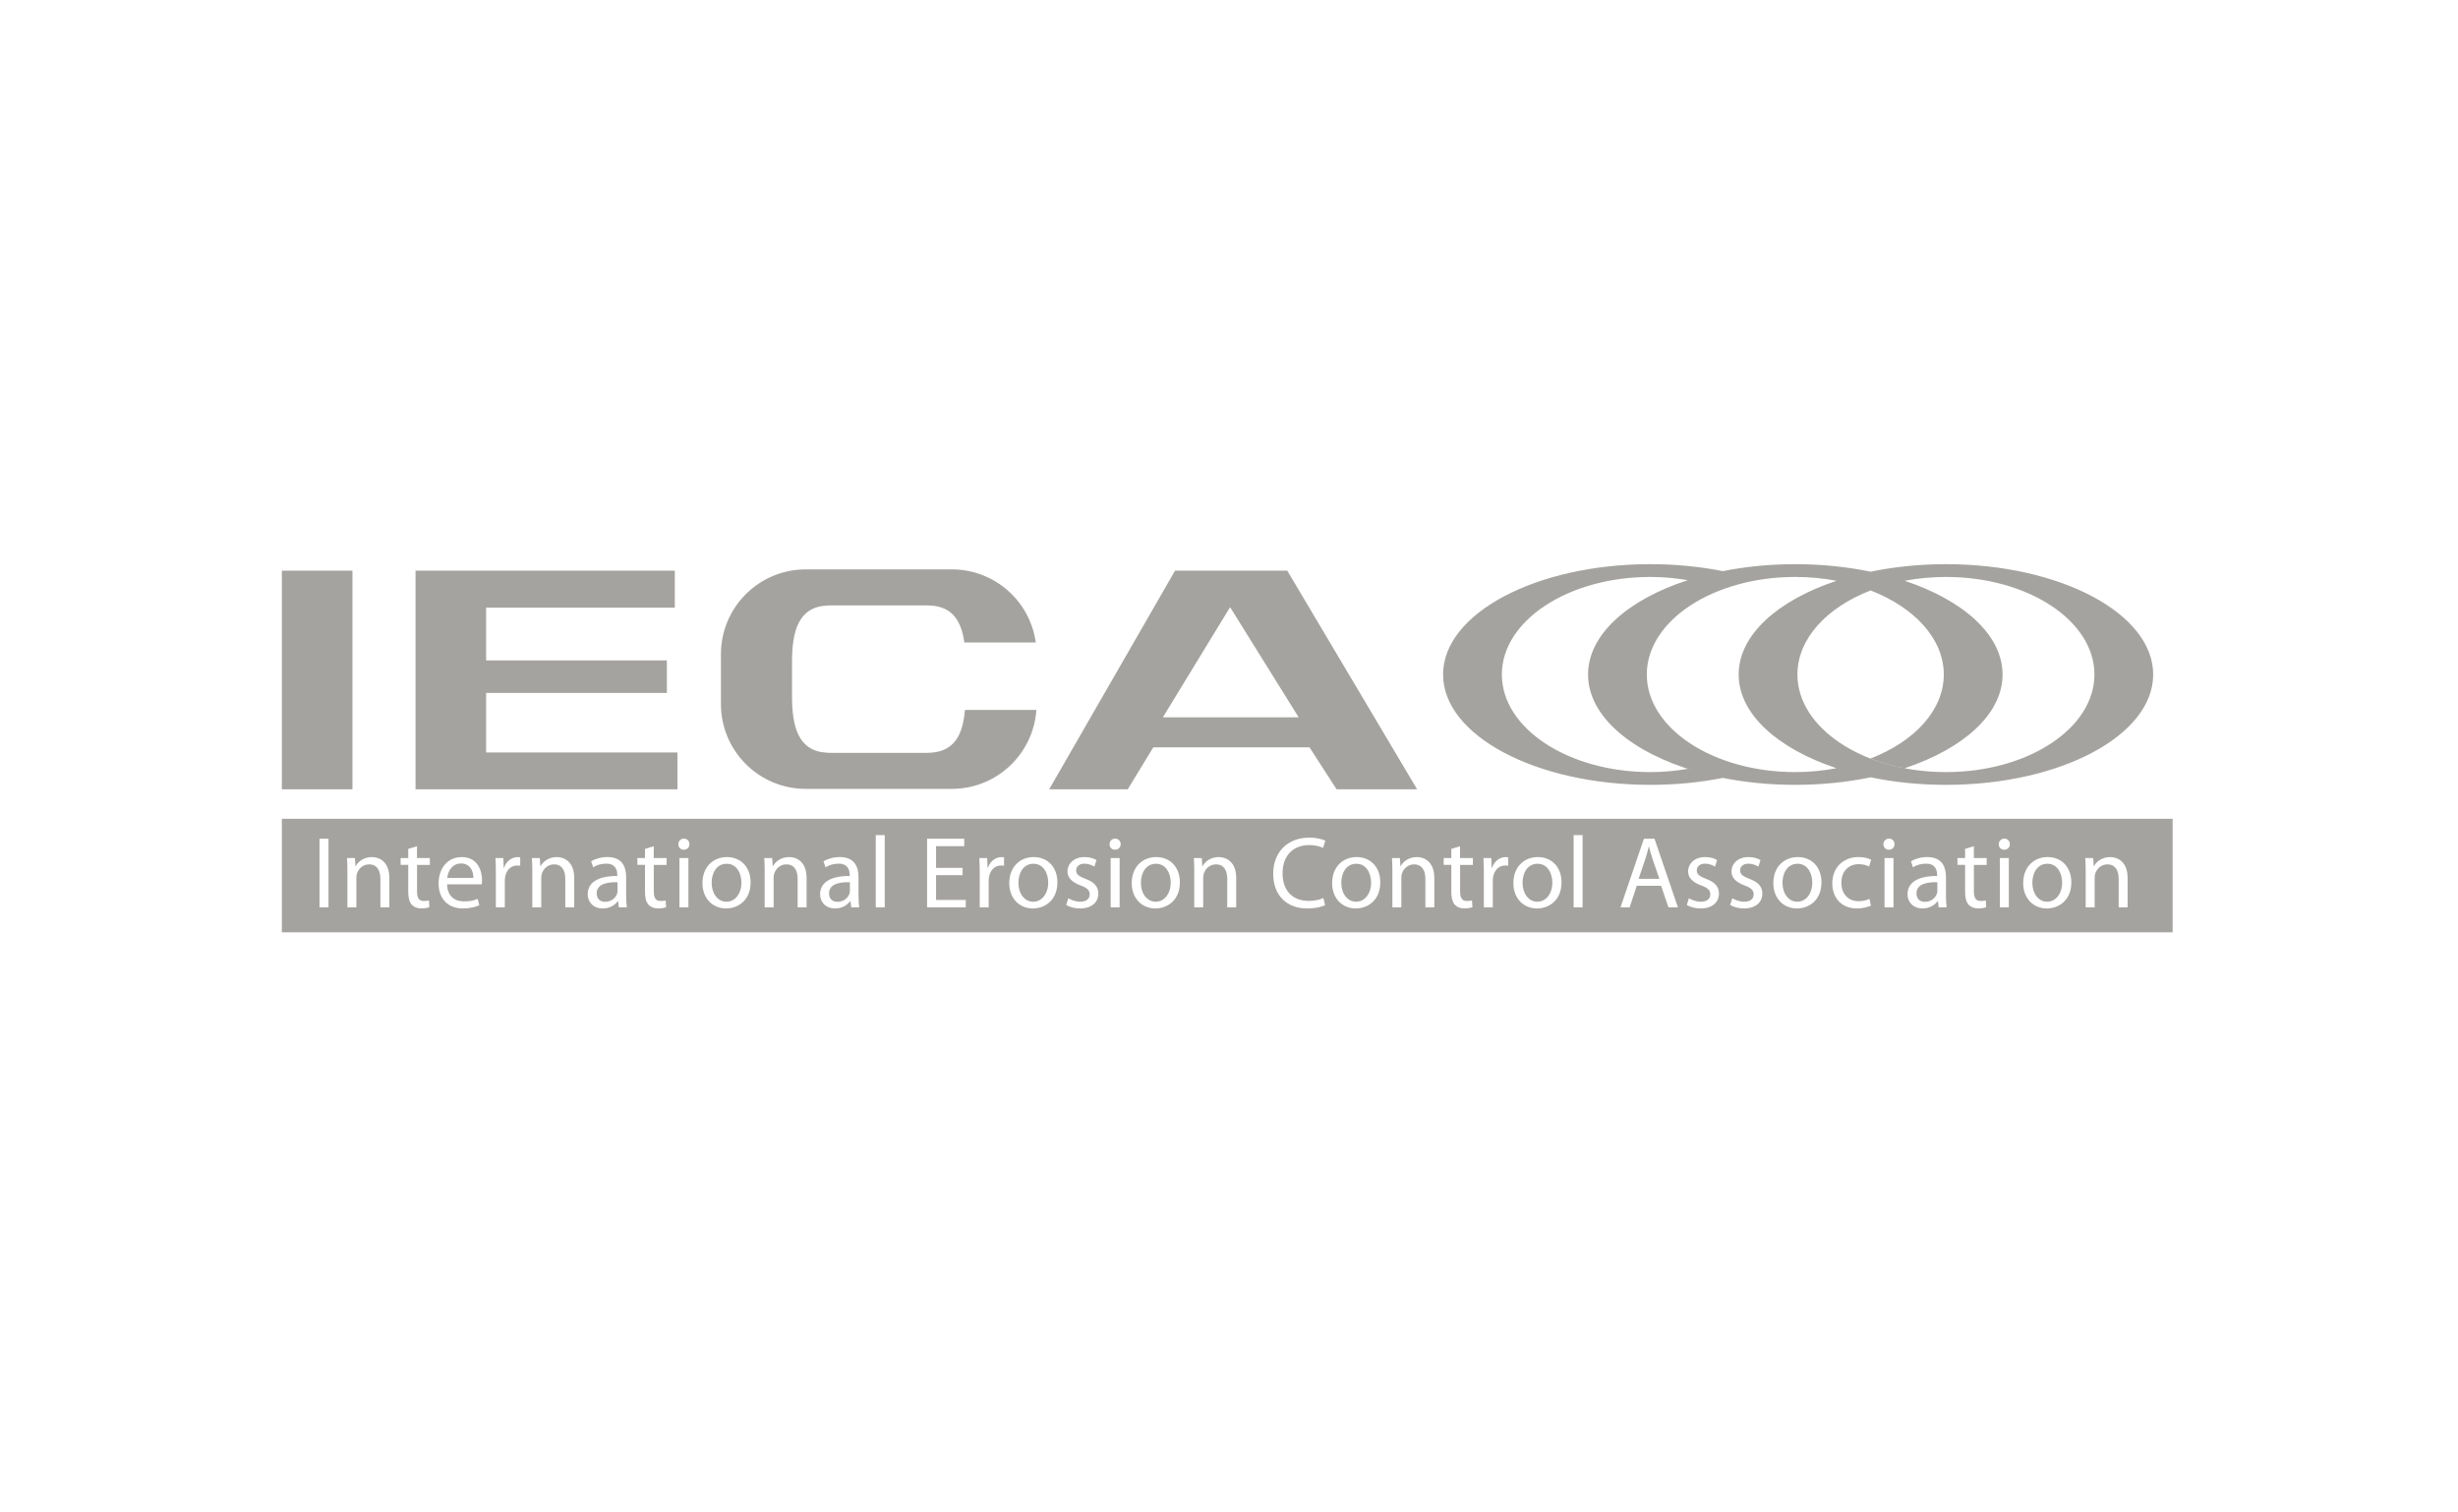
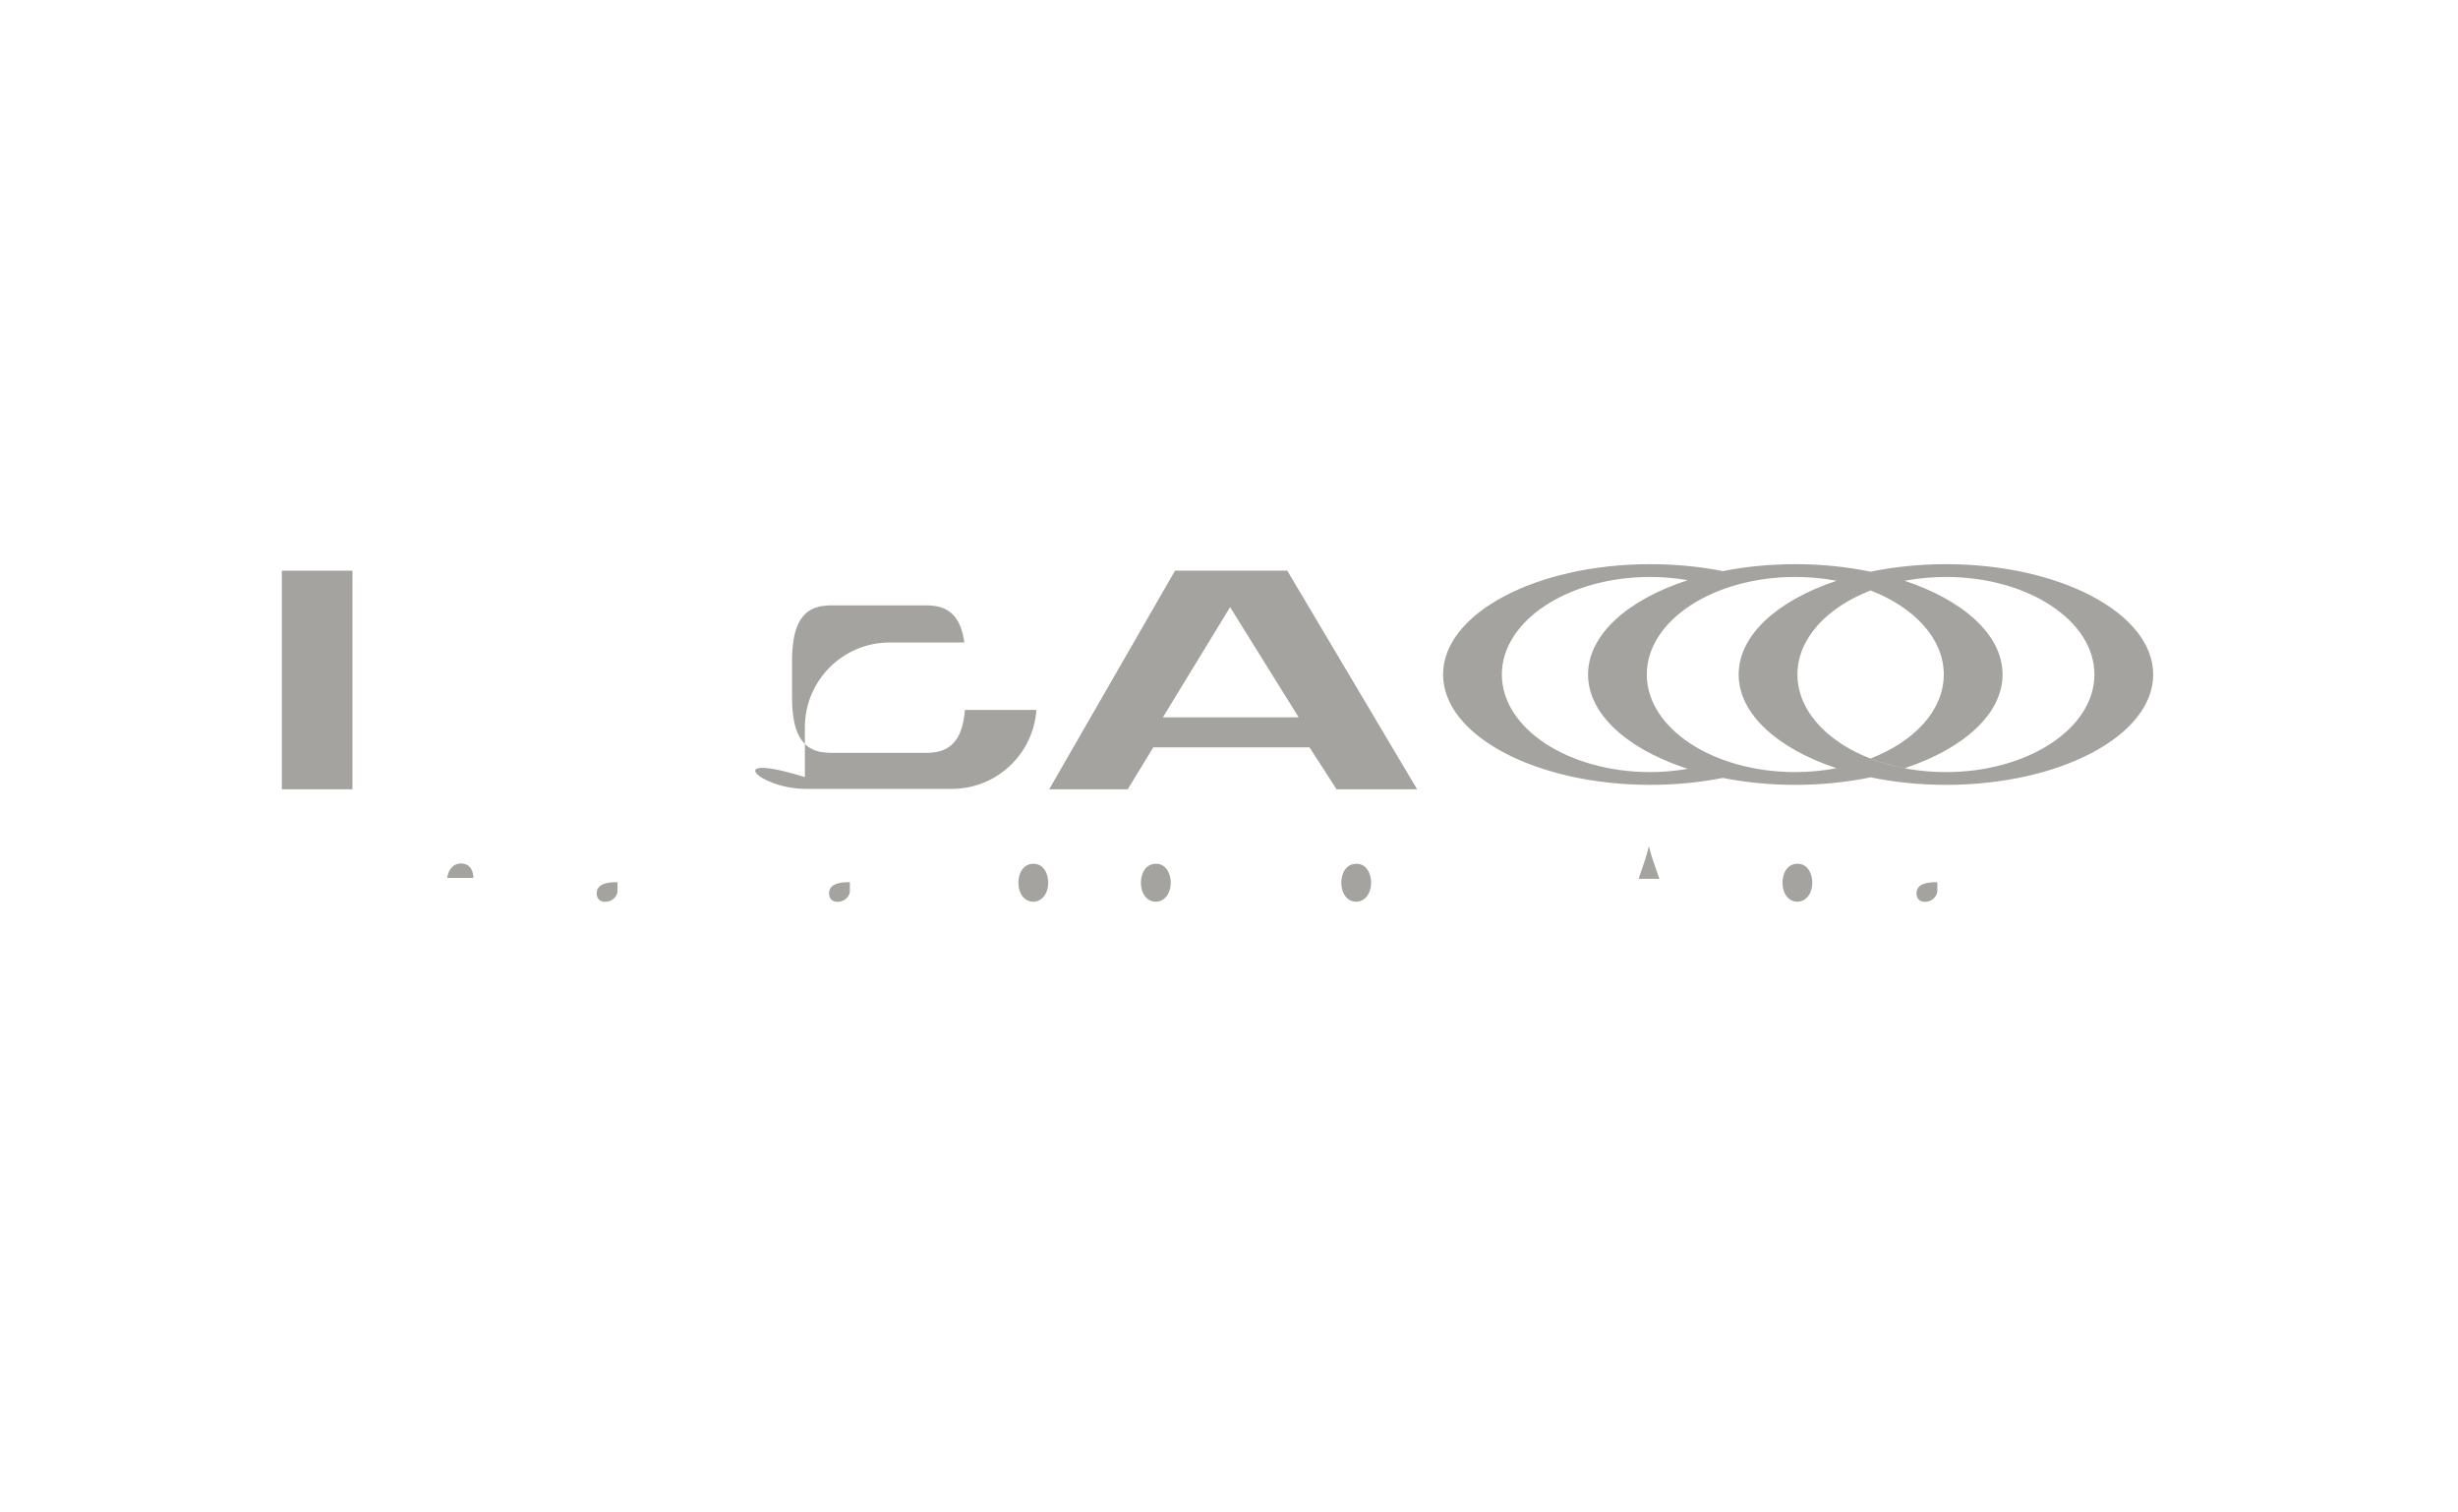
<svg xmlns="http://www.w3.org/2000/svg" version="1.1" id="logo" x="0px" y="0px" width="130px" height="80px" viewBox="0 0 130 80" enable-background="new 0 0 130 80" xml:space="preserve">
  <g>
-     <path fill="#A5A39F" d="M81.321,45.688c-0.554,0-0.796,0.517-0.796,1.006c0,0.571,0.322,1.002,0.785,1.002   c0.452,0,0.791-0.425,0.791-1.012C82.102,46.243,81.881,45.688,81.321,45.688z" />
    <path fill="#A5A39F" d="M95.07,45.688c-0.555,0-0.797,0.517-0.797,1.006c0,0.571,0.323,1.002,0.785,1.002   c0.453,0,0.791-0.425,0.791-1.012C95.85,46.243,95.63,45.688,95.07,45.688z" />
    <path fill="#A5A39F" d="M87.213,44.778h-0.011c-0.054,0.211-0.107,0.437-0.183,0.657l-0.355,1.05h1.098l-0.36-1.045   C87.32,45.204,87.267,44.989,87.213,44.778z" />
    <path fill="#A5A39F" d="M43.847,47.25c0,0.312,0.204,0.452,0.44,0.452c0.345,0,0.565-0.216,0.641-0.437   c0.017-0.054,0.021-0.107,0.021-0.151v-0.451C44.433,46.651,43.847,46.744,43.847,47.25z" />
    <path fill="#A5A39F" d="M31.558,47.25c0,0.312,0.204,0.452,0.44,0.452c0.345,0,0.565-0.216,0.641-0.437   c0.017-0.054,0.021-0.107,0.021-0.151v-0.451C32.144,46.651,31.558,46.744,31.558,47.25z" />
    <path fill="#A5A39F" d="M54.659,45.688c-0.555,0-0.797,0.517-0.797,1.006c0,0.571,0.323,1.002,0.786,1.002   c0.452,0,0.791-0.425,0.791-1.012C55.439,46.243,55.219,45.688,54.659,45.688z" />
    <path fill="#A5A39F" d="M71.736,45.688c-0.555,0-0.797,0.517-0.797,1.006c0,0.571,0.323,1.002,0.786,1.002   c0.452,0,0.791-0.425,0.791-1.012C72.517,46.243,72.296,45.688,71.736,45.688z" />
    <path fill="#A5A39F" d="M61.138,45.688c-0.555,0-0.797,0.517-0.797,1.006c0,0.571,0.323,1.002,0.786,1.002   c0.452,0,0.791-0.425,0.791-1.012C61.918,46.243,61.697,45.688,61.138,45.688z" />
-     <path fill="#A5A39F" d="M38.434,45.688c-0.555,0-0.796,0.517-0.796,1.006c0,0.571,0.322,1.002,0.785,1.002   c0.452,0,0.791-0.425,0.791-1.012C39.214,46.243,38.993,45.688,38.434,45.688z" />
-     <path fill="#A5A39F" d="M108.285,45.688c-0.555,0-0.797,0.517-0.797,1.006c0,0.571,0.322,1.002,0.785,1.002   c0.452,0,0.791-0.425,0.791-1.012C109.064,46.243,108.845,45.688,108.285,45.688z" />
-     <path fill="#A5A39F" d="M14.907,43.309v6.003h100v-6.003H14.907z M17.373,47.992h-0.474v-3.628h0.474V47.992z M20.593,47.992   h-0.474V46.49c0-0.42-0.156-0.77-0.604-0.77c-0.307,0-0.549,0.221-0.635,0.484c-0.021,0.06-0.032,0.14-0.032,0.221v1.566h-0.474   v-1.9c0-0.274-0.006-0.489-0.021-0.705h0.42l0.026,0.431h0.011c0.13-0.242,0.431-0.483,0.861-0.483c0.36,0,0.921,0.215,0.921,1.108   V47.992z M22.736,45.748h-0.679v1.404c0,0.323,0.092,0.506,0.355,0.506c0.129,0,0.204-0.011,0.274-0.031l0.021,0.359   c-0.092,0.033-0.237,0.065-0.42,0.065c-0.221,0-0.398-0.075-0.512-0.199c-0.129-0.146-0.183-0.377-0.183-0.684v-1.421h-0.403   v-0.361h0.403v-0.484l0.463-0.14v0.624h0.679V45.748z M25.477,46.775h-1.83c0.011,0.641,0.414,0.904,0.894,0.904   c0.339,0,0.549-0.059,0.721-0.135l0.087,0.34c-0.167,0.075-0.458,0.167-0.872,0.167c-0.802,0-1.281-0.533-1.281-1.319   c0-0.785,0.463-1.398,1.222-1.398c0.856,0,1.077,0.742,1.077,1.222C25.493,46.651,25.487,46.722,25.477,46.775z M27.513,45.791   c-0.049-0.011-0.098-0.011-0.162-0.011c-0.333,0-0.57,0.248-0.635,0.603c-0.011,0.064-0.017,0.146-0.017,0.221v1.389h-0.474V46.2   c0-0.307-0.005-0.571-0.021-0.813h0.415l0.021,0.518h0.016c0.118-0.351,0.409-0.57,0.727-0.57c0.049,0,0.086,0.005,0.13,0.01   V45.791z M30.371,47.992h-0.474V46.49c0-0.42-0.156-0.77-0.603-0.77c-0.307,0-0.549,0.221-0.635,0.484   c-0.021,0.06-0.032,0.14-0.032,0.221v1.566h-0.474v-1.9c0-0.274-0.006-0.489-0.021-0.705h0.419l0.027,0.431h0.011   c0.129-0.242,0.431-0.483,0.861-0.483c0.36,0,0.92,0.215,0.92,1.108V47.992z M32.73,47.992l-0.038-0.328h-0.016   c-0.146,0.204-0.425,0.388-0.797,0.388c-0.527,0-0.796-0.372-0.796-0.749c0-0.629,0.56-0.974,1.565-0.969V46.28   c0-0.21-0.059-0.603-0.592-0.598c-0.247,0-0.5,0.07-0.684,0.194l-0.107-0.317c0.215-0.135,0.533-0.226,0.861-0.226   c0.797,0,0.99,0.543,0.99,1.06v0.975c0,0.226,0.011,0.446,0.037,0.624H32.73z M35.257,45.748h-0.679v1.404   c0,0.323,0.092,0.506,0.355,0.506c0.129,0,0.205-0.011,0.274-0.031l0.021,0.359c-0.091,0.033-0.236,0.065-0.42,0.065   c-0.221,0-0.398-0.075-0.511-0.199c-0.13-0.146-0.184-0.377-0.184-0.684v-1.421h-0.403v-0.361h0.403v-0.484l0.463-0.14v0.624h0.679   V45.748z M36.409,47.992h-0.474v-2.605h0.474V47.992z M36.162,44.946c-0.173,0-0.286-0.13-0.286-0.291s0.119-0.296,0.296-0.296   c0.173,0,0.291,0.129,0.291,0.296C36.463,44.816,36.35,44.946,36.162,44.946z M38.401,48.052c-0.699,0-1.249-0.518-1.249-1.34   c0-0.867,0.576-1.378,1.292-1.378c0.748,0,1.254,0.543,1.254,1.334C39.698,47.632,39.025,48.052,38.401,48.052z M42.661,47.992   h-0.475V46.49c0-0.42-0.155-0.77-0.603-0.77c-0.307,0-0.549,0.221-0.635,0.484c-0.021,0.06-0.032,0.14-0.032,0.221v1.566h-0.474   v-1.9c0-0.274-0.006-0.489-0.021-0.705h0.42l0.026,0.431h0.011c0.13-0.242,0.431-0.483,0.861-0.483c0.36,0,0.921,0.215,0.921,1.108   V47.992z M45.02,47.992l-0.037-0.328h-0.017c-0.146,0.204-0.425,0.388-0.797,0.388c-0.527,0-0.796-0.372-0.796-0.749   c0-0.629,0.56-0.974,1.565-0.969V46.28c0-0.21-0.059-0.603-0.592-0.598c-0.247,0-0.5,0.07-0.684,0.194l-0.107-0.317   c0.215-0.135,0.533-0.226,0.861-0.226c0.796,0,0.99,0.543,0.99,1.06v0.975c0,0.226,0.011,0.446,0.037,0.624H45.02z M46.792,47.992   h-0.474v-3.821h0.474V47.992z M51.078,47.992h-2.046v-3.628h1.965v0.394h-1.491v1.146h1.405v0.388h-1.405V47.6h1.572V47.992z    M53.103,45.791c-0.048-0.011-0.097-0.011-0.161-0.011c-0.334,0-0.57,0.248-0.635,0.603c-0.012,0.064-0.017,0.146-0.017,0.221   v1.389h-0.474V46.2c0-0.307-0.006-0.571-0.021-0.813h0.414l0.021,0.518h0.017c0.118-0.351,0.409-0.57,0.727-0.57   c0.049,0,0.086,0.005,0.129,0.01V45.791z M54.627,48.052c-0.699,0-1.249-0.518-1.249-1.34c0-0.867,0.576-1.378,1.292-1.378   c0.748,0,1.254,0.543,1.254,1.334C55.924,47.632,55.251,48.052,54.627,48.052z M57.12,48.052c-0.285,0-0.549-0.075-0.731-0.184   l0.112-0.354c0.146,0.086,0.394,0.183,0.63,0.183c0.34,0,0.501-0.167,0.501-0.388c0-0.226-0.135-0.345-0.479-0.474   c-0.474-0.172-0.694-0.425-0.694-0.737c0-0.42,0.345-0.764,0.899-0.764c0.264,0,0.495,0.069,0.635,0.161l-0.113,0.344   c-0.102-0.064-0.29-0.156-0.532-0.156c-0.28,0-0.431,0.162-0.431,0.355c0,0.216,0.15,0.312,0.49,0.447   c0.446,0.166,0.683,0.393,0.683,0.78C58.089,47.729,57.729,48.052,57.12,48.052z M59.216,47.992h-0.474v-2.605h0.474V47.992z    M58.968,44.946c-0.172,0-0.285-0.13-0.285-0.291s0.118-0.296,0.296-0.296c0.172,0,0.291,0.129,0.291,0.296   C59.27,44.816,59.156,44.946,58.968,44.946z M61.105,48.052c-0.699,0-1.249-0.518-1.249-1.34c0-0.867,0.576-1.378,1.292-1.378   c0.748,0,1.254,0.543,1.254,1.334C62.402,47.632,61.729,48.052,61.105,48.052z M65.381,47.992h-0.474V46.49   c0-0.42-0.156-0.77-0.604-0.77c-0.307,0-0.549,0.221-0.635,0.484c-0.021,0.06-0.032,0.14-0.032,0.221v1.566h-0.474v-1.9   c0-0.274-0.005-0.489-0.021-0.705h0.42l0.026,0.431H63.6c0.129-0.242,0.43-0.483,0.86-0.483c0.361,0,0.921,0.215,0.921,1.108   V47.992z M69.221,47.653c0.29,0,0.581-0.06,0.77-0.151l0.092,0.377c-0.167,0.087-0.517,0.173-0.958,0.173   c-1.023,0-1.787-0.646-1.787-1.841c0-1.142,0.77-1.905,1.895-1.905c0.446,0,0.737,0.097,0.861,0.161l-0.119,0.382   c-0.172-0.086-0.425-0.15-0.727-0.15c-0.85,0-1.415,0.544-1.415,1.496C67.832,47.088,68.343,47.653,69.221,47.653z M71.704,48.052   c-0.7,0-1.249-0.518-1.249-1.34c0-0.867,0.576-1.378,1.292-1.378c0.748,0,1.254,0.543,1.254,1.334   C73.001,47.632,72.328,48.052,71.704,48.052z M75.86,47.992h-0.474V46.49c0-0.42-0.156-0.77-0.603-0.77   c-0.308,0-0.55,0.221-0.636,0.484c-0.021,0.06-0.032,0.14-0.032,0.221v1.566h-0.474v-1.9c0-0.274-0.005-0.489-0.021-0.705h0.42   l0.027,0.431h0.01c0.13-0.242,0.432-0.483,0.861-0.483c0.361,0,0.921,0.215,0.921,1.108V47.992z M77.902,45.748h-0.679v1.404   c0,0.323,0.092,0.506,0.355,0.506c0.129,0,0.204-0.011,0.274-0.031l0.021,0.359c-0.092,0.033-0.237,0.065-0.42,0.065   c-0.221,0-0.398-0.075-0.511-0.199c-0.13-0.146-0.184-0.377-0.184-0.684v-1.421h-0.403v-0.361h0.403v-0.484l0.463-0.14v0.624h0.679   V45.748z M79.766,45.791c-0.049-0.011-0.097-0.011-0.162-0.011c-0.333,0-0.57,0.248-0.635,0.603   c-0.011,0.064-0.017,0.146-0.017,0.221v1.389h-0.473V46.2c0-0.307-0.006-0.571-0.022-0.813h0.415l0.021,0.518h0.016   c0.118-0.351,0.409-0.57,0.727-0.57c0.049,0,0.087,0.005,0.13,0.01V45.791z M81.289,48.052c-0.7,0-1.248-0.518-1.248-1.34   c0-0.867,0.575-1.378,1.291-1.378c0.748,0,1.255,0.543,1.255,1.334C82.587,47.632,81.914,48.052,81.289,48.052z M83.701,47.992   h-0.473v-3.821h0.473V47.992z M88.241,47.992l-0.388-1.141h-1.286l-0.377,1.141h-0.484l1.238-3.628h0.56l1.238,3.628H88.241z    M89.943,48.052c-0.285,0-0.549-0.075-0.731-0.184l0.112-0.354c0.146,0.086,0.394,0.183,0.63,0.183   c0.339,0,0.501-0.167,0.501-0.388c0-0.226-0.135-0.345-0.479-0.474c-0.474-0.172-0.694-0.425-0.694-0.737   c0-0.42,0.345-0.764,0.899-0.764c0.264,0,0.495,0.069,0.635,0.161l-0.113,0.344c-0.102-0.064-0.29-0.156-0.532-0.156   c-0.28,0-0.431,0.162-0.431,0.355c0,0.216,0.15,0.312,0.489,0.447c0.447,0.166,0.684,0.393,0.684,0.78   C90.912,47.729,90.552,48.052,89.943,48.052z M92.238,48.052c-0.285,0-0.55-0.075-0.732-0.184l0.113-0.354   c0.146,0.086,0.393,0.183,0.63,0.183c0.339,0,0.5-0.167,0.5-0.388c0-0.226-0.135-0.345-0.479-0.474   c-0.475-0.172-0.694-0.425-0.694-0.737c0-0.42,0.344-0.764,0.898-0.764c0.264,0,0.495,0.069,0.636,0.161l-0.113,0.344   c-0.103-0.064-0.291-0.156-0.533-0.156c-0.279,0-0.431,0.162-0.431,0.355c0,0.216,0.151,0.312,0.49,0.447   c0.446,0.166,0.684,0.393,0.684,0.78C93.207,47.729,92.846,48.052,92.238,48.052z M95.038,48.052c-0.7,0-1.249-0.518-1.249-1.34   c0-0.867,0.576-1.378,1.292-1.378c0.748,0,1.254,0.543,1.254,1.334C96.335,47.632,95.662,48.052,95.038,48.052z M98.29,47.669   c0.27,0,0.447-0.064,0.581-0.124l0.081,0.355c-0.124,0.06-0.398,0.151-0.748,0.151c-0.786,0-1.297-0.533-1.297-1.33   c0-0.802,0.549-1.388,1.399-1.388c0.279,0,0.527,0.069,0.656,0.14l-0.107,0.36c-0.113-0.06-0.291-0.123-0.549-0.123   c-0.598,0-0.92,0.445-0.92,0.983C97.387,47.298,97.773,47.669,98.29,47.669z M100.144,47.992H99.67v-2.605h0.474V47.992z    M99.896,44.946c-0.172,0-0.285-0.13-0.285-0.291s0.119-0.296,0.296-0.296c0.173,0,0.291,0.129,0.291,0.296   C100.197,44.816,100.084,44.946,99.896,44.946z M102.533,47.992l-0.037-0.328h-0.017c-0.145,0.204-0.425,0.388-0.797,0.388   c-0.527,0-0.796-0.372-0.796-0.749c0-0.629,0.56-0.974,1.566-0.969V46.28c0-0.21-0.06-0.603-0.593-0.598   c-0.247,0-0.5,0.07-0.684,0.194l-0.107-0.317c0.216-0.135,0.533-0.226,0.861-0.226c0.797,0,0.99,0.543,0.99,1.06v0.975   c0,0.226,0.011,0.446,0.038,0.624H102.533z M105.075,45.748h-0.678v1.404c0,0.323,0.091,0.506,0.354,0.506   c0.13,0,0.205-0.011,0.274-0.031l0.021,0.359c-0.091,0.033-0.236,0.065-0.42,0.065c-0.22,0-0.397-0.075-0.511-0.199   c-0.129-0.146-0.183-0.377-0.183-0.684v-1.421h-0.404v-0.361h0.404v-0.484l0.463-0.14v0.624h0.678V45.748z M106.244,47.992h-0.474   v-2.605h0.474V47.992z M105.996,44.946c-0.172,0-0.285-0.13-0.285-0.291s0.119-0.296,0.297-0.296c0.172,0,0.29,0.129,0.29,0.296   C106.298,44.816,106.186,44.946,105.996,44.946z M108.252,48.052c-0.699,0-1.248-0.518-1.248-1.34c0-0.867,0.576-1.378,1.291-1.378   c0.748,0,1.255,0.543,1.255,1.334C109.55,47.632,108.877,48.052,108.252,48.052z M112.527,47.992h-0.474V46.49   c0-0.42-0.155-0.77-0.603-0.77c-0.307,0-0.549,0.221-0.635,0.484c-0.021,0.06-0.032,0.14-0.032,0.221v1.566h-0.474v-1.9   c0-0.274-0.006-0.489-0.022-0.705h0.42l0.027,0.431h0.011c0.129-0.242,0.431-0.483,0.861-0.483c0.36,0,0.92,0.215,0.92,1.108   V47.992z" />
    <path fill="#A5A39F" d="M24.379,45.673c-0.484,0-0.689,0.436-0.728,0.764h1.384C25.041,46.141,24.911,45.673,24.379,45.673z" />
    <path fill="#A5A39F" d="M101.36,47.25c0,0.312,0.204,0.452,0.441,0.452c0.345,0,0.564-0.216,0.64-0.437   c0.017-0.054,0.022-0.107,0.022-0.151v-0.451C101.947,46.651,101.36,46.744,101.36,47.25z" />
    <rect x="14.907" y="30.185" fill="#A5A39F" width="3.734" height="11.564" />
-     <polygon fill="#A5A39F" points="35.83,39.801 25.71,39.801 25.71,36.653 35.27,36.653 35.27,34.932 25.71,34.932 25.71,32.142    35.69,32.142 35.69,30.185 21.976,30.185 21.976,41.749 35.83,41.749  " />
-     <path fill="#A5A39F" d="M42.615,41.727h7.725c2.374,0,4.312-1.844,4.473-4.177h-3.779c-0.104,1.263-0.534,2.206-1.841,2.265   c-0.04,0.001-0.076,0.006-0.12,0.006h-0.006h-5.183h-0.005c-0.044,0-0.08-0.005-0.121-0.006c-1.553-0.069-1.869-1.387-1.869-3.008   v-1.77c0-1.622,0.316-2.939,1.869-3.008c0.041-0.002,0.077-0.007,0.121-0.007h0.005h5.183h0.006c0.044,0,0.08,0.005,0.12,0.007   c1.197,0.053,1.659,0.85,1.808,1.955h3.78c-0.303-2.185-2.173-3.867-4.44-3.867h-7.725c-2.479,0-4.487,2.009-4.487,4.487v2.634   C38.128,39.717,40.137,41.727,42.615,41.727z" />
+     <path fill="#A5A39F" d="M42.615,41.727h7.725c2.374,0,4.312-1.844,4.473-4.177h-3.779c-0.104,1.263-0.534,2.206-1.841,2.265   c-0.04,0.001-0.076,0.006-0.12,0.006h-0.006h-5.183h-0.005c-0.044,0-0.08-0.005-0.121-0.006c-1.553-0.069-1.869-1.387-1.869-3.008   v-1.77c0-1.622,0.316-2.939,1.869-3.008c0.041-0.002,0.077-0.007,0.121-0.007h0.005h5.183h0.006c0.044,0,0.08,0.005,0.12,0.007   c1.197,0.053,1.659,0.85,1.808,1.955h3.78h-7.725c-2.479,0-4.487,2.009-4.487,4.487v2.634   C38.128,39.717,40.137,41.727,42.615,41.727z" />
    <path fill="#A5A39F" d="M60.995,39.532h8.264l1.431,2.217h4.259l-6.867-11.564h-5.936L55.49,41.749h4.153L60.995,39.532z    M65.058,32.115l3.626,5.826h-7.181L65.058,32.115z" />
    <path fill="#A5A39F" d="M87.284,41.514c1.349,0,2.64-0.13,3.833-0.367c1.193,0.237,2.484,0.367,3.834,0.367   c1.405,0,2.748-0.143,3.983-0.398c-0.001,0-0.001-0.001-0.001-0.001c1.235,0.257,2.577,0.399,3.983,0.399   c6.055,0,10.963-2.613,10.963-5.836c0-3.224-4.908-5.837-10.963-5.837c-1.405,0-2.748,0.143-3.983,0.399   c-1.234-0.257-2.577-0.399-3.982-0.399c-1.352,0-2.645,0.131-3.839,0.369c0.002,0,0.004-0.001,0.006-0.001   c-1.193-0.237-2.484-0.368-3.834-0.368c-6.054,0-10.962,2.613-10.962,5.837C76.322,38.9,81.23,41.514,87.284,41.514z    M102.917,30.517c4.336,0,7.854,2.311,7.854,5.161s-3.518,5.161-7.854,5.161s-7.854-2.311-7.854-5.161   c0-1.895,1.555-3.55,3.87-4.447c2.315,0.897,3.871,2.553,3.871,4.447c0,1.894-1.557,3.544-3.87,4.441   c0.562,0.219,1.165,0.393,1.806,0.514c3.105-1.03,5.173-2.864,5.173-4.955c0-2.093-2.07-3.928-5.179-4.958   C101.428,30.589,102.159,30.517,102.917,30.517z M97.134,30.72c-3.108,1.03-5.179,2.865-5.179,4.958   c0,2.091,2.067,3.925,5.173,4.955c-0.692,0.132-1.421,0.206-2.177,0.206c-4.337,0-7.854-2.311-7.854-5.161s3.517-5.161,7.854-5.161   C95.709,30.517,96.44,30.589,97.134,30.72z M87.284,30.517c0.685,0,1.345,0.063,1.977,0.171c0.002,0,0.004-0.001,0.006-0.001   c-3.164,1.023-5.277,2.876-5.277,4.991c0,2.213,2.313,4.138,5.723,5.127c-0.152-0.044-0.303-0.09-0.451-0.138   c-0.632,0.108-1.292,0.172-1.977,0.172c-4.336,0-7.854-2.311-7.854-5.161S82.948,30.517,87.284,30.517z M90.636,30.312   c-0.001,0-0.002,0-0.003,0.001C90.634,30.312,90.635,30.312,90.636,30.312z M90.168,30.425c-0.029,0.008-0.059,0.017-0.089,0.024   C90.109,30.441,90.139,30.433,90.168,30.425z M89.713,30.55c-0.14,0.04-0.277,0.083-0.414,0.126   C89.436,30.633,89.573,30.59,89.713,30.55z" />
  </g>
</svg>